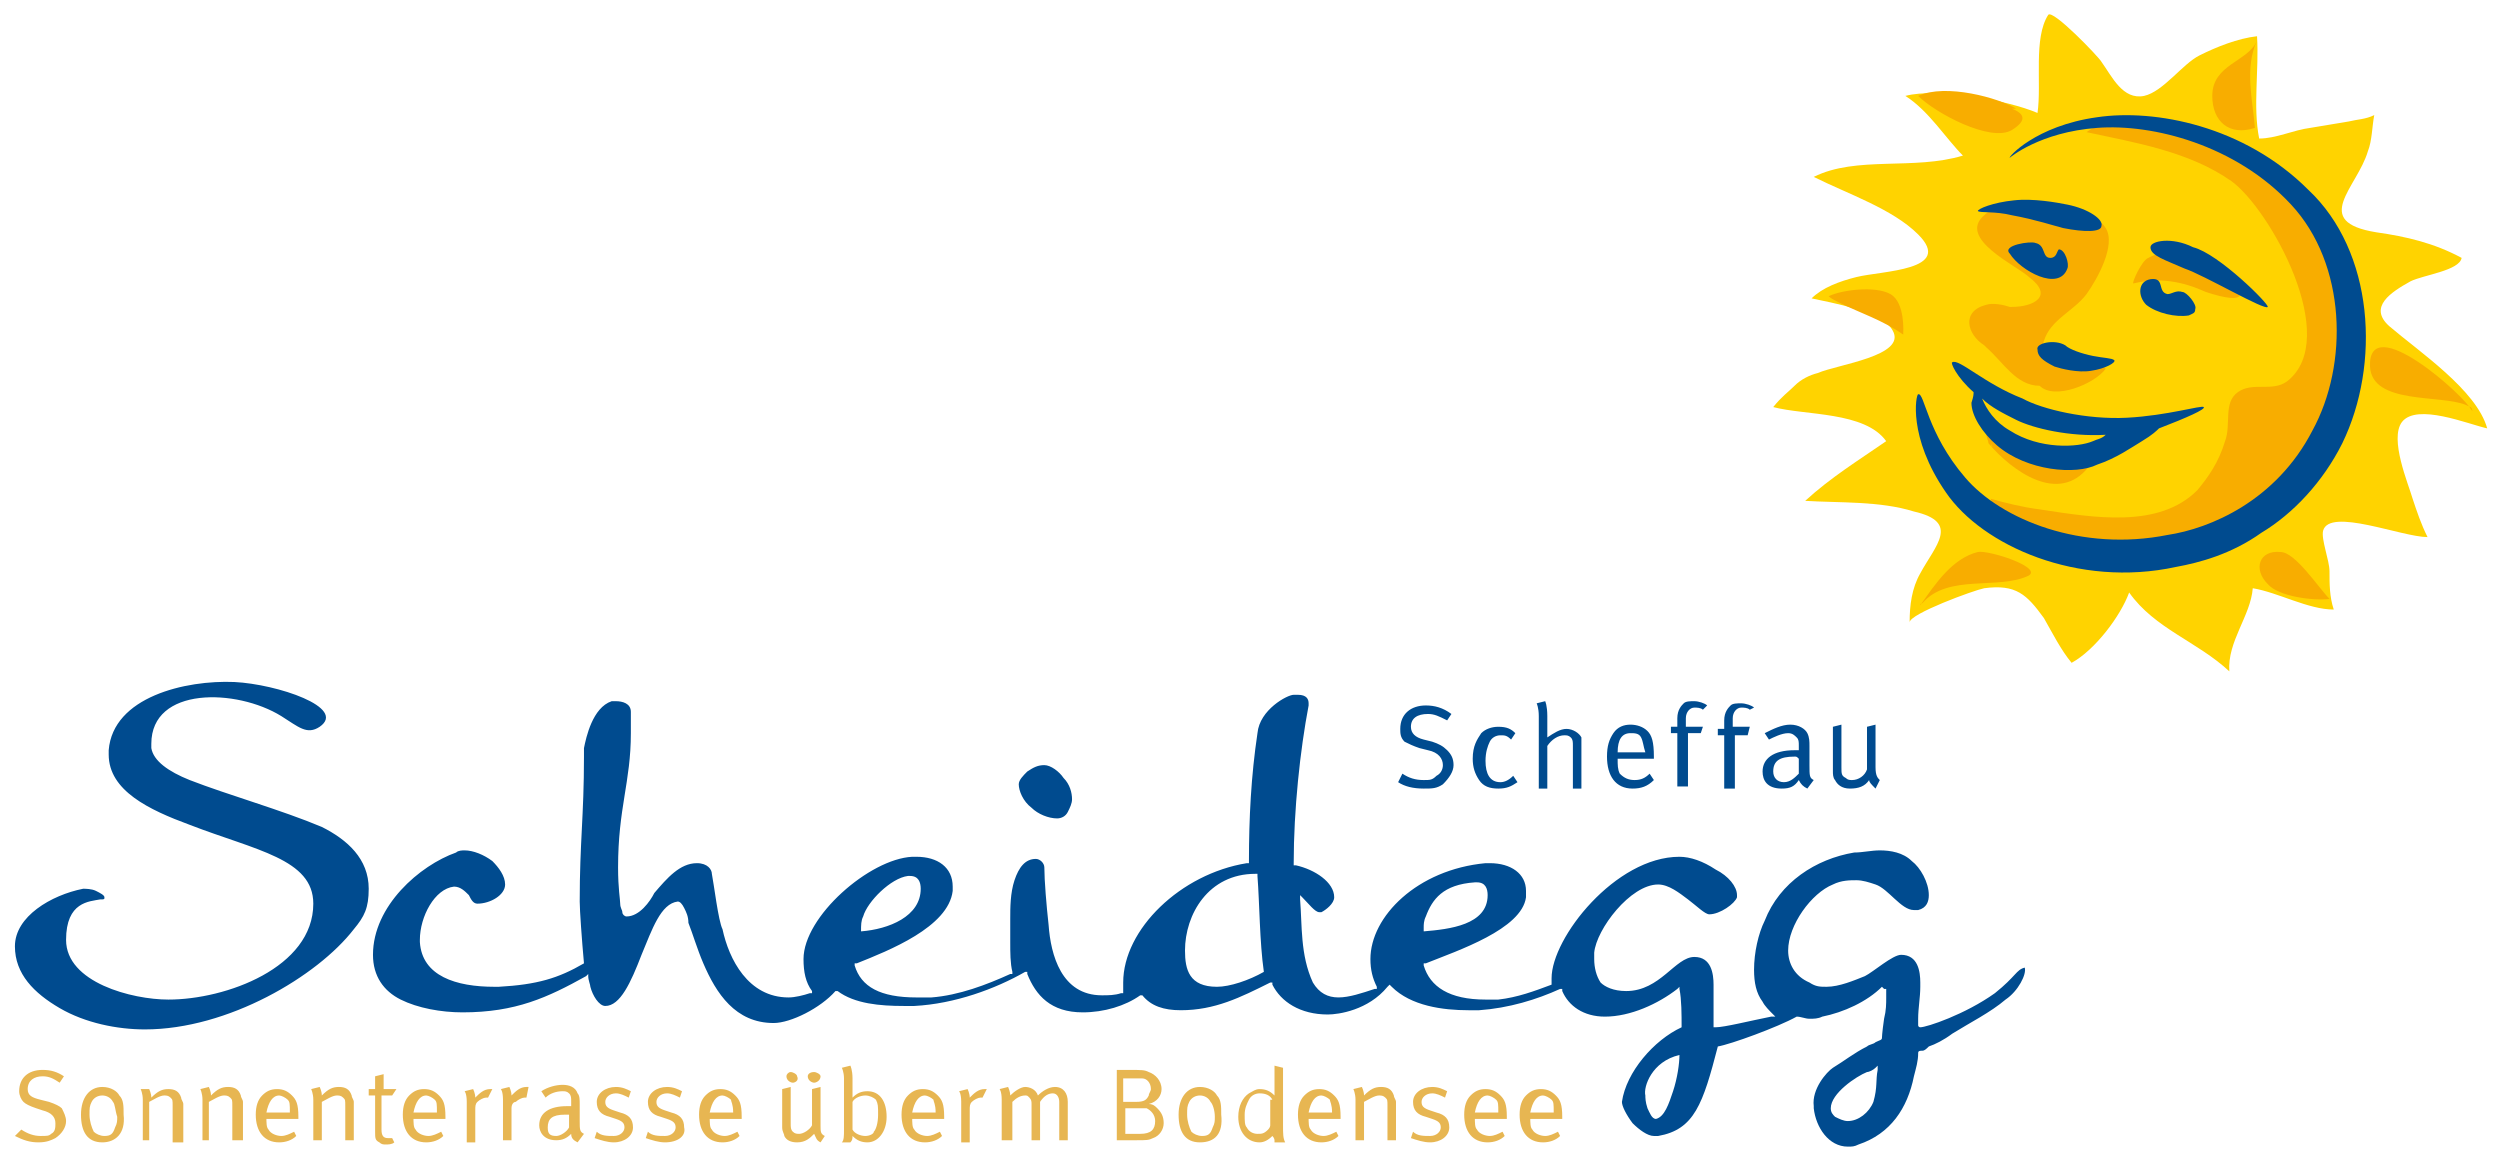
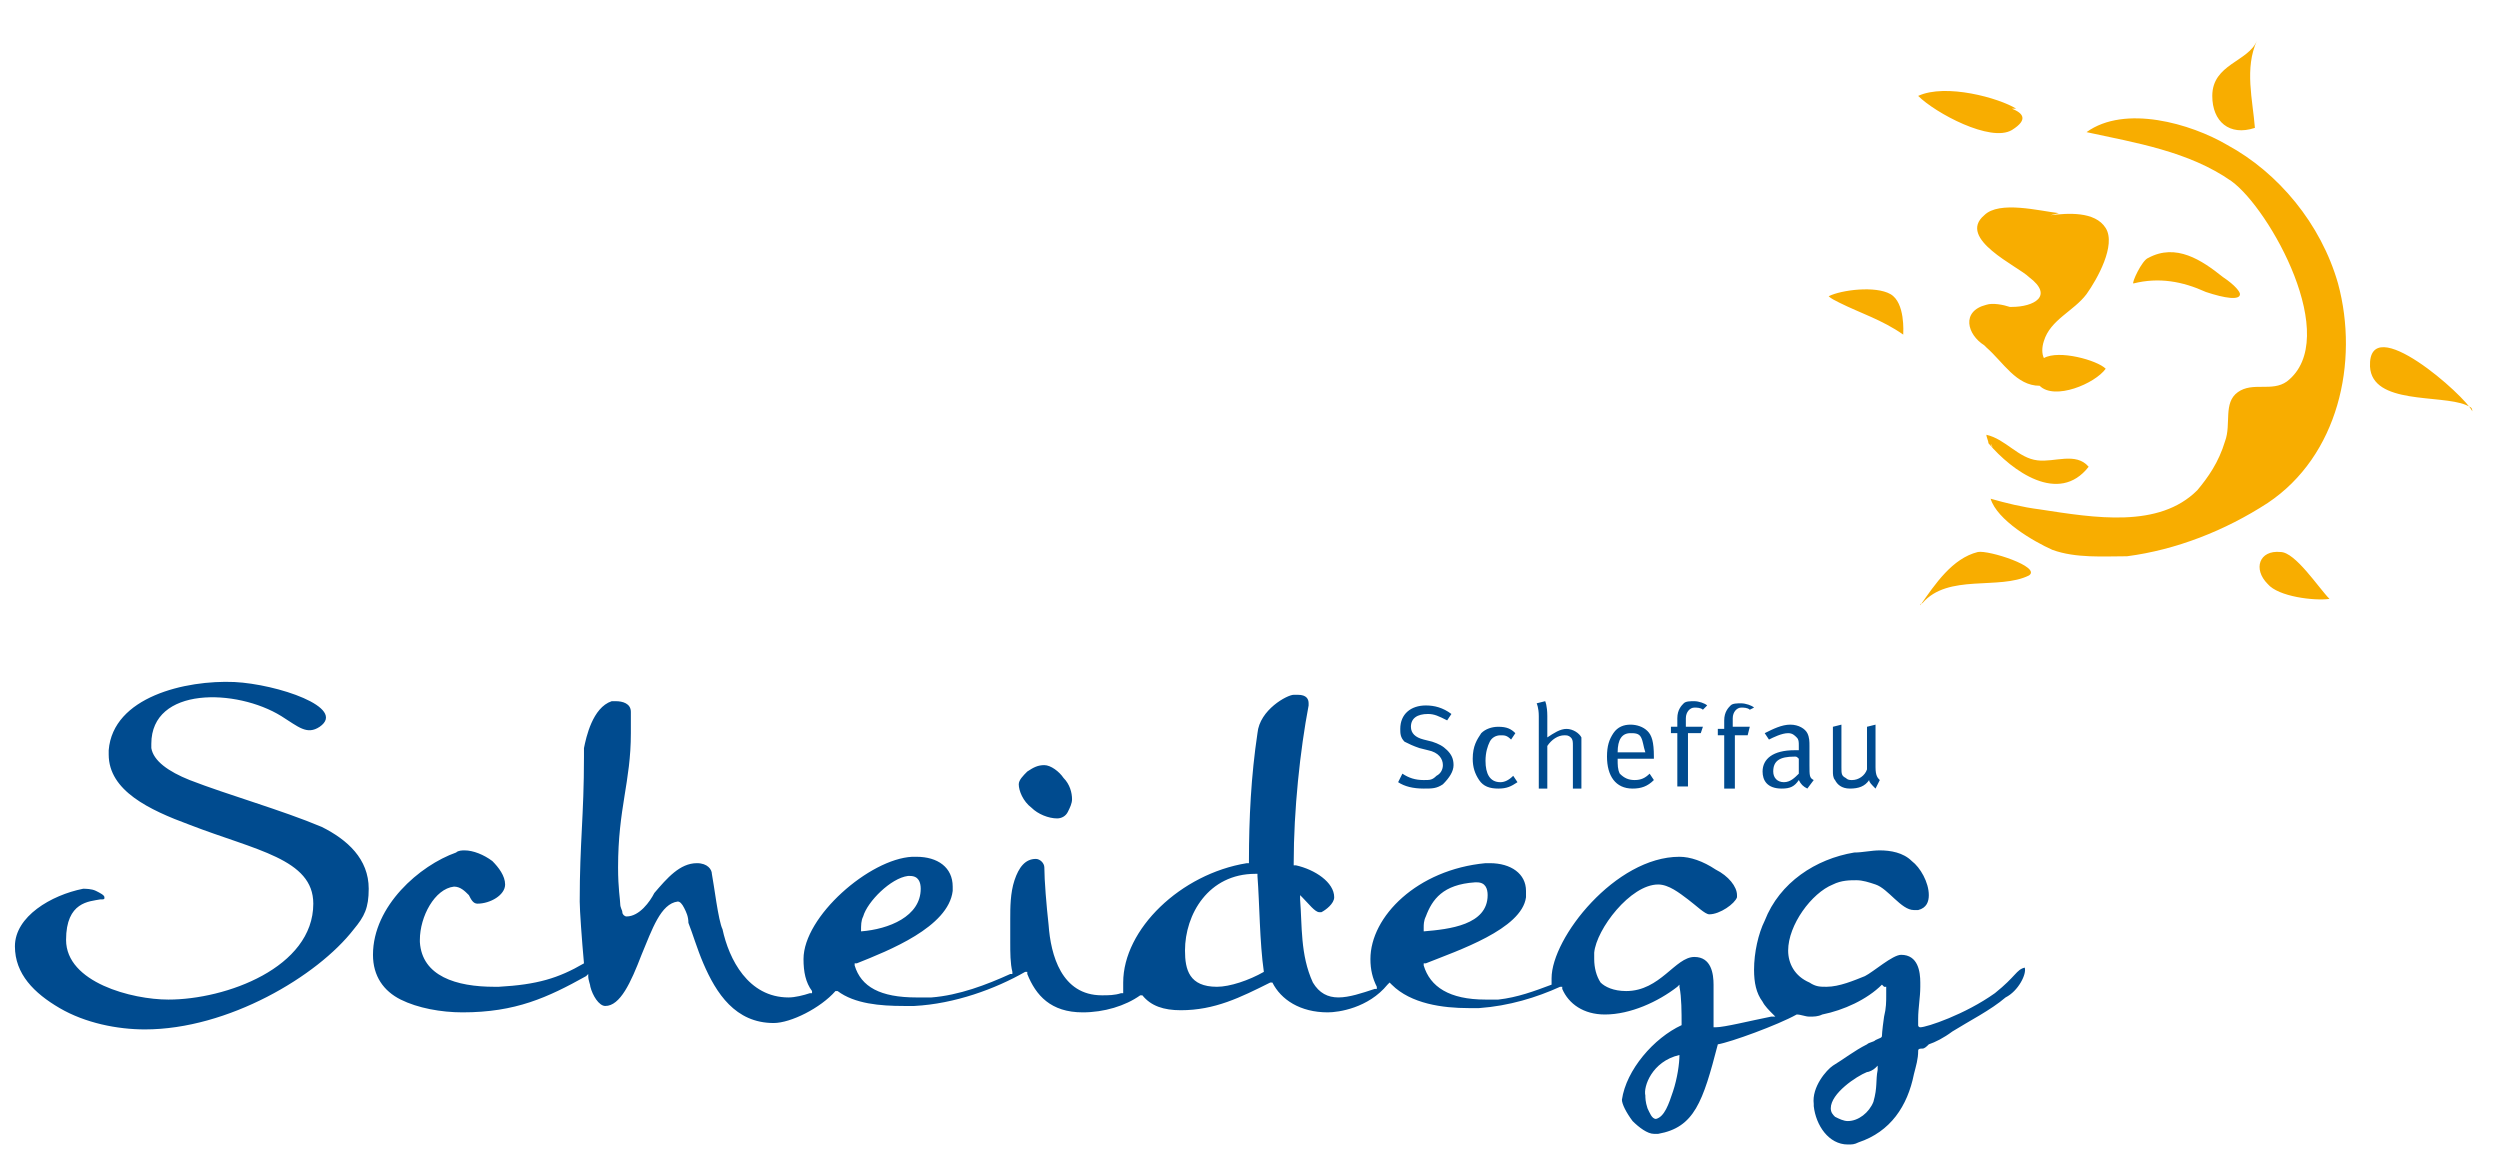
<svg xmlns="http://www.w3.org/2000/svg" version="1.1" id="Ebene_1" x="0px" y="0px" viewBox="0 0 117.3 54.3" style="enable-background:new 0 0 117.3 54.3;" xml:space="preserve">
  <style type="text/css">
	.st0{fill:#e7b652;}
	.st1{fill:#004B8F;}
	.st2{fill:#FFD300;}
	.st3{fill:#F8AD00;}
</style>
  <g>
-     <path class="st0" d="M2.6,53.4c-0.2,0.1-0.4,0.2-0.8,0.2c-0.4,0-0.7-0.1-1.1-0.3L1,53c0.3,0.2,0.6,0.3,0.9,0.3c0.3,0,0.4,0,0.5-0.1   c0.2-0.1,0.2-0.3,0.2-0.5c0-0.3-0.2-0.5-0.6-0.6l-0.3-0.1c-0.3-0.1-0.5-0.2-0.6-0.3c-0.1-0.1-0.2-0.3-0.2-0.5c0-0.6,0.4-1,1.1-1   c0.4,0,0.7,0.1,1,0.3l-0.2,0.3c-0.3-0.2-0.5-0.3-0.8-0.3c-0.4,0-0.7,0.2-0.7,0.6c0,0.3,0.2,0.4,0.6,0.5l0.4,0.1   c0.3,0.1,0.5,0.2,0.6,0.3c0.1,0.2,0.2,0.4,0.2,0.6C3.1,52.9,2.9,53.2,2.6,53.4z M4.8,53.6c-0.7,0-1-0.5-1-1.3c0-0.8,0.4-1.3,1-1.3   c0.4,0,0.7,0.2,0.8,0.4c0.2,0.2,0.2,0.5,0.2,0.9C5.9,53.2,5.4,53.6,4.8,53.6z M5.3,51.7c-0.1-0.2-0.3-0.3-0.5-0.3   c-0.2,0-0.4,0.1-0.5,0.3c-0.1,0.2-0.1,0.3-0.1,0.6c0,0.3,0.1,0.6,0.2,0.8c0.1,0.1,0.3,0.2,0.5,0.2c0.3,0,0.4-0.1,0.5-0.4   c0.1-0.2,0.1-0.3,0.1-0.5C5.4,52.1,5.4,51.8,5.3,51.7z M8.1,53.5v-1.6c0-0.3,0-0.3-0.1-0.4c-0.1-0.1-0.2-0.1-0.3-0.1   c-0.2,0-0.5,0.2-0.7,0.3v1.8H6.7v-1.9c0-0.3-0.1-0.5-0.1-0.5L7,51.1c0,0,0.1,0.2,0.1,0.4c0.3-0.3,0.5-0.4,0.8-0.4   c0.3,0,0.5,0.1,0.6,0.4c0,0.1,0.1,0.2,0.1,0.3v1.8H8.1z M10.9,53.5v-1.6c0-0.3,0-0.3-0.1-0.4c-0.1-0.1-0.2-0.1-0.3-0.1   c-0.2,0-0.5,0.2-0.7,0.3v1.8H9.5v-1.9c0-0.3-0.1-0.5-0.1-0.5l0.4-0.1c0,0,0.1,0.2,0.1,0.4c0.3-0.3,0.5-0.4,0.8-0.4   c0.3,0,0.5,0.1,0.6,0.4c0,0.1,0.1,0.2,0.1,0.3v1.8H10.9z M12.5,52.4L12.5,52.4c0,0.3,0,0.5,0.1,0.6c0.1,0.2,0.4,0.3,0.6,0.3   c0.2,0,0.4-0.1,0.6-0.2l0.1,0.2c-0.2,0.2-0.5,0.3-0.8,0.3c-0.7,0-1.1-0.5-1.1-1.3c0-0.4,0.1-0.7,0.3-0.9c0.2-0.2,0.4-0.3,0.7-0.3   c0.3,0,0.5,0.1,0.7,0.3c0.2,0.2,0.3,0.4,0.3,1v0.1H12.5z M13.5,51.6c-0.1-0.1-0.3-0.2-0.4-0.2c-0.3,0-0.5,0.3-0.6,0.8h1.1   C13.6,51.8,13.6,51.7,13.5,51.6z M16.2,53.5v-1.6c0-0.3,0-0.3-0.1-0.4c-0.1-0.1-0.2-0.1-0.3-0.1c-0.2,0-0.5,0.2-0.7,0.3v1.8h-0.4   v-1.9c0-0.3-0.1-0.5-0.1-0.5l0.4-0.1c0,0,0.1,0.2,0.1,0.4c0.3-0.3,0.5-0.4,0.8-0.4c0.3,0,0.5,0.1,0.6,0.4c0,0.1,0.1,0.2,0.1,0.3   v1.8H16.2z M18.4,51.4h-0.5V53c0,0.3,0.1,0.4,0.3,0.4c0.1,0,0.2,0,0.2,0l0.1,0.2c-0.1,0.1-0.3,0.1-0.4,0.1c-0.1,0-0.2,0-0.3-0.1   c-0.2-0.1-0.2-0.2-0.2-0.5v-1.7h-0.3v-0.3h0.3c0-0.2,0-0.6,0-0.6l0.4-0.1c0,0,0,0.4,0,0.7h0.6L18.4,51.4z M19.4,52.4L19.4,52.4   c0,0.3,0,0.5,0.1,0.6c0.1,0.2,0.4,0.3,0.6,0.3c0.2,0,0.4-0.1,0.6-0.2l0.1,0.2c-0.2,0.2-0.5,0.3-0.8,0.3c-0.7,0-1.1-0.5-1.1-1.3   c0-0.4,0.1-0.7,0.3-0.9c0.2-0.2,0.4-0.3,0.7-0.3c0.3,0,0.5,0.1,0.7,0.3c0.2,0.2,0.3,0.4,0.3,1v0.1H19.4z M20.4,51.6   c-0.1-0.1-0.3-0.2-0.4-0.2c-0.3,0-0.5,0.3-0.6,0.8h1.1C20.5,51.8,20.5,51.7,20.4,51.6z M22.9,51.5c0,0-0.1,0-0.1,0   c-0.1,0-0.3,0.1-0.4,0.2c-0.1,0.1-0.1,0.2-0.1,0.4v1.5h-0.4v-1.9c0-0.4-0.1-0.5-0.1-0.5l0.4-0.1c0,0,0.1,0.2,0.1,0.4   c0.2-0.2,0.4-0.4,0.7-0.4c0.1,0,0.1,0,0.1,0L22.9,51.5z M24.7,51.5c0,0-0.1,0-0.1,0c-0.1,0-0.3,0.1-0.4,0.2   C24.1,51.7,24,51.8,24,52v1.5h-0.4v-1.9c0-0.4-0.1-0.5-0.1-0.5l0.4-0.1c0,0,0.1,0.2,0.1,0.4c0.2-0.2,0.4-0.4,0.7-0.4   c0.1,0,0.1,0,0.1,0L24.7,51.5z M27.1,53.6c-0.2-0.1-0.3-0.2-0.3-0.4c-0.2,0.2-0.4,0.3-0.7,0.3c-0.6,0-0.8-0.4-0.8-0.7   c0-0.6,0.5-0.9,1.3-0.9c0.1,0,0.2,0,0.2,0v-0.2c0-0.2,0-0.3-0.1-0.4c-0.1-0.1-0.2-0.1-0.3-0.1c-0.3,0-0.6,0.1-0.8,0.3l-0.2-0.3   c0.3-0.2,0.7-0.3,1-0.3c0.3,0,0.6,0.1,0.7,0.4c0.1,0.1,0.1,0.3,0.1,0.5l0,0.8c0,0.4,0,0.5,0.2,0.6L27.1,53.6z M26.5,52.3   c-0.6,0-0.8,0.2-0.8,0.6c0,0.3,0.1,0.4,0.4,0.4c0.2,0,0.5-0.2,0.6-0.4l0-0.6C26.6,52.3,26.6,52.3,26.5,52.3z M28.8,53.6   c-0.3,0-0.6-0.1-0.9-0.2l0.1-0.3c0.2,0.2,0.5,0.2,0.8,0.2c0.3,0,0.5-0.2,0.5-0.4c0-0.2-0.1-0.3-0.4-0.4l-0.3-0.1   c-0.4-0.1-0.6-0.3-0.6-0.7c0-0.4,0.4-0.7,0.9-0.7c0.3,0,0.5,0.1,0.7,0.2l-0.1,0.3c-0.2-0.1-0.4-0.2-0.6-0.2c-0.3,0-0.5,0.2-0.5,0.4   c0,0.2,0.1,0.3,0.4,0.4l0.3,0.1c0.4,0.1,0.6,0.3,0.6,0.7C29.7,53.3,29.3,53.6,28.8,53.6z M31.2,53.6c-0.3,0-0.6-0.1-0.9-0.2   l0.1-0.3c0.2,0.2,0.5,0.2,0.8,0.2c0.3,0,0.5-0.2,0.5-0.4c0-0.2-0.1-0.3-0.4-0.4l-0.3-0.1c-0.4-0.1-0.6-0.3-0.6-0.7   c0-0.4,0.4-0.7,0.9-0.7c0.3,0,0.5,0.1,0.7,0.2l-0.1,0.3c-0.2-0.1-0.4-0.2-0.6-0.2c-0.3,0-0.5,0.2-0.5,0.4c0,0.2,0.1,0.3,0.4,0.4   l0.3,0.1c0.4,0.1,0.6,0.3,0.6,0.7C32.2,53.3,31.8,53.6,31.2,53.6z M33.3,52.4L33.3,52.4c0,0.3,0,0.5,0.1,0.6   c0.1,0.2,0.4,0.3,0.6,0.3c0.2,0,0.4-0.1,0.6-0.2l0.1,0.2c-0.2,0.2-0.5,0.3-0.8,0.3c-0.7,0-1.1-0.5-1.1-1.3c0-0.4,0.1-0.7,0.3-0.9   c0.2-0.2,0.4-0.3,0.7-0.3c0.3,0,0.5,0.1,0.7,0.3c0.2,0.2,0.3,0.4,0.3,1v0.1H33.3z M34.3,51.6c-0.1-0.1-0.3-0.2-0.4-0.2   c-0.3,0-0.5,0.3-0.6,0.8h1.1C34.4,51.8,34.3,51.7,34.3,51.6z M38.5,53.6c-0.2-0.1-0.2-0.2-0.3-0.4c-0.2,0.2-0.4,0.4-0.8,0.4   c-0.3,0-0.5-0.1-0.6-0.3c0-0.1-0.1-0.2-0.1-0.4v-1.8l0.4-0.1v1.7c0,0.2,0,0.3,0.1,0.4c0.1,0.1,0.2,0.1,0.3,0.1   c0.2,0,0.5-0.2,0.6-0.4v-1.7l0.4-0.1v1.8c0,0.3,0,0.4,0.2,0.5L38.5,53.6z M37.2,50.8c-0.1,0-0.3-0.1-0.3-0.3c0-0.1,0.1-0.2,0.2-0.2   c0.1,0,0.3,0.1,0.3,0.2C37.5,50.7,37.3,50.8,37.2,50.8z M38.2,50.8c-0.1,0-0.3-0.1-0.3-0.3c0-0.1,0.1-0.2,0.3-0.2   c0.1,0,0.3,0.1,0.3,0.2C38.5,50.7,38.3,50.8,38.2,50.8z M40.7,53.6c-0.3,0-0.5-0.1-0.7-0.3c0,0.1,0,0.2-0.1,0.3h-0.4   c0.1-0.1,0.1-0.3,0.1-0.6v-2.4c0-0.3-0.1-0.5-0.1-0.5l0.4-0.1c0,0,0.1,0.2,0.1,0.6v0.6c0,0.1,0,0.3,0,0.3c0.2-0.2,0.4-0.3,0.7-0.3   c0.6,0,0.9,0.5,0.9,1.2C41.6,53.1,41.2,53.6,40.7,53.6z M41.1,51.6c-0.1-0.1-0.3-0.2-0.5-0.2c-0.2,0-0.5,0.1-0.6,0.3V53   c0.1,0.2,0.4,0.3,0.6,0.3c0.2,0,0.4-0.1,0.4-0.2c0.1-0.1,0.2-0.4,0.2-0.8C41.2,51.9,41.2,51.8,41.1,51.6z M42.8,52.4L42.8,52.4   c0,0.3,0,0.5,0.1,0.6c0.1,0.2,0.4,0.3,0.6,0.3c0.2,0,0.4-0.1,0.6-0.2l0.1,0.2c-0.2,0.2-0.5,0.3-0.8,0.3c-0.7,0-1.1-0.5-1.1-1.3   c0-0.4,0.1-0.7,0.3-0.9c0.2-0.2,0.4-0.3,0.7-0.3c0.3,0,0.5,0.1,0.7,0.3c0.2,0.2,0.3,0.4,0.3,1v0.1H42.8z M43.8,51.6   c-0.1-0.1-0.3-0.2-0.4-0.2c-0.3,0-0.5,0.3-0.6,0.8h1.1C43.9,51.8,43.8,51.7,43.8,51.6z M46.1,51.5c0,0-0.1,0-0.1,0   c-0.1,0-0.3,0.1-0.4,0.2c-0.1,0.1-0.1,0.2-0.1,0.4v1.5h-0.4v-1.9c0-0.4-0.1-0.5-0.1-0.5l0.4-0.1c0,0,0.1,0.2,0.1,0.4   c0.2-0.2,0.4-0.4,0.7-0.4c0.1,0,0.1,0,0.1,0L46.1,51.5z M49.7,53.5v-1.8c0-0.2-0.1-0.4-0.3-0.4c-0.2,0-0.4,0.1-0.6,0.4v1.8h-0.4   v-1.7c0-0.1,0-0.2-0.1-0.3c-0.1-0.1-0.1-0.1-0.2-0.1c-0.2,0-0.4,0.1-0.6,0.3v1.8H47v-1.9c0-0.4-0.1-0.5-0.1-0.5l0.4-0.1   c0,0,0.1,0.2,0.1,0.4c0.2-0.2,0.5-0.4,0.7-0.4c0.2,0,0.5,0.1,0.6,0.4c0.2-0.2,0.5-0.4,0.8-0.4c0.4,0,0.6,0.3,0.6,0.7v1.8H49.7z    M54.1,53.4c-0.2,0.1-0.3,0.1-0.8,0.1h-0.9v-3.3h0.5c0.7,0,0.8,0,1,0.1c0.3,0.1,0.6,0.4,0.6,0.8c0,0.3-0.2,0.6-0.6,0.7   c0.2,0,0.3,0.1,0.4,0.2c0.2,0.2,0.3,0.4,0.3,0.7C54.6,53,54.4,53.3,54.1,53.4z M53.6,50.6c-0.1,0-0.2,0-0.4,0h-0.5v1.1h0.6   c0.4,0,0.5-0.1,0.6-0.3c0-0.1,0.1-0.2,0.1-0.3C54,50.8,53.8,50.6,53.6,50.6z M53.8,52c-0.1,0-0.2,0-0.4,0h-0.6v1.2h0.7   c0.5,0,0.7-0.2,0.7-0.6C54.2,52.3,54,52.1,53.8,52z M56.3,53.6c-0.7,0-1-0.5-1-1.3c0-0.8,0.4-1.3,1-1.3c0.4,0,0.7,0.2,0.8,0.4   c0.2,0.2,0.2,0.5,0.2,0.9C57.4,53.2,57,53.6,56.3,53.6z M56.8,51.7c-0.1-0.2-0.3-0.3-0.5-0.3c-0.2,0-0.4,0.1-0.5,0.3   c-0.1,0.2-0.1,0.3-0.1,0.6c0,0.3,0.1,0.6,0.2,0.8c0.1,0.1,0.3,0.2,0.5,0.2c0.3,0,0.4-0.1,0.5-0.4c0.1-0.2,0.1-0.3,0.1-0.5   C57,52.1,56.9,51.8,56.8,51.7z M59.8,53.5c0,0,0-0.1-0.1-0.2c-0.2,0.2-0.4,0.3-0.6,0.3c-0.6,0-1-0.5-1-1.2c0-0.5,0.2-0.9,0.5-1.1   c0.2-0.1,0.3-0.2,0.5-0.2c0.3,0,0.5,0.1,0.7,0.3c0,0,0-0.2,0-0.4v-1l0.4,0.1v2.7c0,0.4,0,0.6,0.1,0.8H59.8z M59.7,51.6   c-0.1-0.2-0.3-0.3-0.6-0.3c-0.2,0-0.4,0.1-0.5,0.3c-0.1,0.2-0.2,0.4-0.2,0.7c0,0.3,0,0.5,0.1,0.6c0.1,0.2,0.3,0.3,0.5,0.3   c0.2,0,0.3,0,0.5-0.2c0.1-0.1,0.1-0.2,0.1-0.2V51.6z M61.4,52.4L61.4,52.4c0,0.3,0,0.5,0.1,0.6c0.1,0.2,0.4,0.3,0.6,0.3   c0.2,0,0.4-0.1,0.6-0.2l0.1,0.2c-0.2,0.2-0.5,0.3-0.8,0.3c-0.7,0-1.1-0.5-1.1-1.3c0-0.4,0.1-0.7,0.3-0.9c0.2-0.2,0.4-0.3,0.7-0.3   c0.3,0,0.5,0.1,0.7,0.3c0.2,0.2,0.3,0.4,0.3,1v0.1H61.4z M62.4,51.6c-0.1-0.1-0.3-0.2-0.4-0.2c-0.3,0-0.5,0.3-0.6,0.8h1.1   C62.5,51.8,62.4,51.7,62.4,51.6z M65.1,53.5v-1.6c0-0.3,0-0.3-0.1-0.4c-0.1-0.1-0.2-0.1-0.3-0.1c-0.2,0-0.5,0.2-0.7,0.3v1.8h-0.4   v-1.9c0-0.3-0.1-0.5-0.1-0.5l0.4-0.1c0,0,0.1,0.2,0.1,0.4c0.3-0.3,0.5-0.4,0.8-0.4c0.3,0,0.5,0.1,0.6,0.4c0,0.1,0.1,0.2,0.1,0.3   v1.8H65.1z M67.1,53.6c-0.3,0-0.6-0.1-0.9-0.2l0.1-0.3c0.2,0.2,0.5,0.2,0.8,0.2c0.3,0,0.5-0.2,0.5-0.4c0-0.2-0.1-0.3-0.4-0.4   l-0.3-0.1c-0.4-0.1-0.6-0.3-0.6-0.7c0-0.4,0.4-0.7,0.9-0.7c0.3,0,0.5,0.1,0.7,0.2l-0.1,0.3c-0.2-0.1-0.4-0.2-0.6-0.2   c-0.3,0-0.5,0.2-0.5,0.4c0,0.2,0.1,0.3,0.4,0.4l0.3,0.1c0.4,0.1,0.6,0.3,0.6,0.7C68,53.3,67.6,53.6,67.1,53.6z M69.2,52.4   L69.2,52.4c0,0.3,0,0.5,0.1,0.6c0.1,0.2,0.4,0.3,0.6,0.3c0.2,0,0.4-0.1,0.6-0.2l0.1,0.2c-0.2,0.2-0.5,0.3-0.8,0.3   c-0.7,0-1.1-0.5-1.1-1.3c0-0.4,0.1-0.7,0.3-0.9c0.2-0.2,0.4-0.3,0.7-0.3c0.3,0,0.5,0.1,0.7,0.3c0.2,0.2,0.3,0.4,0.3,1v0.1H69.2z    M70.2,51.6c-0.1-0.1-0.3-0.2-0.4-0.2c-0.3,0-0.5,0.3-0.6,0.8h1.1C70.3,51.8,70.3,51.7,70.2,51.6z M71.8,52.4L71.8,52.4   c0,0.3,0,0.5,0.1,0.6c0.1,0.2,0.4,0.3,0.6,0.3c0.2,0,0.4-0.1,0.6-0.2l0.1,0.2c-0.2,0.2-0.5,0.3-0.8,0.3c-0.7,0-1.1-0.5-1.1-1.3   c0-0.4,0.1-0.7,0.3-0.9c0.2-0.2,0.4-0.3,0.7-0.3c0.3,0,0.5,0.1,0.7,0.3c0.2,0.2,0.3,0.4,0.3,1v0.1H71.8z M72.8,51.6   c-0.1-0.1-0.3-0.2-0.4-0.2c-0.3,0-0.5,0.3-0.6,0.8h1.1C72.9,51.8,72.9,51.7,72.8,51.6z" />
-     <path class="st1" d="M49.6,38.4c0.2,0,0.4-0.1,0.5-0.3c0.1-0.2,0.2-0.4,0.2-0.6c0,0,0,0,0,0c0-0.3-0.1-0.7-0.4-1   c-0.2-0.3-0.6-0.6-0.9-0.6c-0.3,0-0.5,0.1-0.8,0.3c-0.2,0.2-0.4,0.4-0.4,0.6c0,0.3,0.2,0.8,0.6,1.1C48.7,38.2,49.2,38.4,49.6,38.4   L49.6,38.4z M88.1,50.2c-0.1,0.5,0,0.8-0.2,1.5c-0.2,0.5-0.7,0.9-1.2,0.9c-0.2,0-0.4-0.1-0.6-0.2c-0.1-0.1-0.2-0.2-0.2-0.4   c0-0.7,1.2-1.5,1.7-1.7c0.1,0,0.3-0.1,0.4-0.2l0.1-0.1L88.1,50.2L88.1,50.2z M78.8,49.5c0,0.4-0.1,1.1-0.3,1.7   c-0.2,0.6-0.4,1.2-0.8,1.3c-0.2,0-0.3-0.3-0.4-0.5c-0.1-0.3-0.1-0.5-0.1-0.6C77.1,51,77.5,49.8,78.8,49.5l0-0.1L78.8,49.5   L78.8,49.5z M66.8,43.7L66.8,43.7c0-0.1,0-0.2,0-0.2c0-0.1,0-0.3,0.1-0.5v0c0.3-0.8,0.8-1.5,2.3-1.6c0,0,0,0,0.1,0   c0.4,0,0.5,0.3,0.5,0.6C69.8,43.4,68,43.6,66.8,43.7L66.8,43.7L66.8,43.7z M59.3,45.6c-0.7,0.4-1.6,0.7-2.2,0.7c0,0,0,0,0,0   c-1.3,0-1.5-0.8-1.5-1.7c0-1.7,1.1-3.6,3.3-3.6l0.1,0l0,0.1C59.1,42.4,59.1,44.2,59.3,45.6L59.3,45.6L59.3,45.6L59.3,45.6z    M40.4,43.7L40.4,43.7c0-0.3,0-0.5,0.1-0.7l0.1,0l-0.1,0c0.2-0.7,1.3-1.8,2.1-1.9c0,0,0.1,0,0.1,0c0.4,0,0.5,0.3,0.5,0.6   C43.2,43,41.7,43.6,40.4,43.7L40.4,43.7L40.4,43.7z M95,45.4C95,45.3,95,45.4,95,45.4C95,45.3,95,45.4,95,45.4L95,45.4L95,45.4   c-0.4,0.1-0.4,0.4-1.4,1.2c-1.4,1-3.2,1.6-3.5,1.6c0,0,0,0,0,0c0,0-0.1,0-0.1-0.1c0-0.1,0-0.2,0-0.3c0-0.5,0.1-1,0.1-1.5   c0-0.1,0-0.2,0-0.2c0-0.5-0.1-1.3-0.9-1.3c-0.4,0-1.3,0.8-1.7,1c-0.5,0.2-1.2,0.5-1.8,0.5c-0.3,0-0.5,0-0.8-0.2   c-0.7-0.3-1-0.9-1-1.5c0-1.2,1.1-2.7,2.1-3.1c0.4-0.2,0.8-0.2,1.1-0.2c0.3,0,0.6,0.1,0.9,0.2c0.6,0.2,1.2,1.2,1.8,1.2   c0.1,0,0.2,0,0.2,0c0.4-0.1,0.5-0.4,0.5-0.7c0-0.6-0.4-1.3-0.8-1.6c-0.4-0.4-1-0.5-1.5-0.5c-0.4,0-0.8,0.1-1.2,0.1   c-1.8,0.3-3.5,1.4-4.2,3.2c-0.3,0.6-0.5,1.5-0.5,2.3c0,0.6,0.1,1.1,0.4,1.5c0.1,0.2,0.3,0.4,0.5,0.6l0.1,0.1l-0.2,0   c-1,0.2-2.2,0.5-2.6,0.5l-0.1,0l0-0.1c0-0.3,0-0.7,0-0.9c0-0.4,0-0.7,0-0.9c0,0,0-0.1,0-0.1c0-0.5-0.1-1.3-0.9-1.3   c-0.9,0-1.6,1.6-3.2,1.6c-0.6,0-1-0.2-1.2-0.4c-0.2-0.3-0.3-0.7-0.3-1.1c0-0.1,0-0.2,0-0.3c0.1-1.1,1.7-3.2,3-3.2   c0.5,0,1,0.4,1.4,0.7c0.4,0.3,0.8,0.7,1,0.7c0.5,0,1.2-0.5,1.3-0.8c0,0,0-0.1,0-0.1c0-0.4-0.4-0.9-1-1.2c-0.6-0.4-1.2-0.6-1.7-0.6   c-3,0-6,3.8-6,5.7c0,0.1,0,0.1,0,0.2l0,0.1l0,0c-0.8,0.3-1.6,0.6-2.5,0.7c-0.2,0-0.4,0-0.6,0c-1.7,0-2.6-0.6-2.9-1.6l0-0.1l0.1,0   c1.5-0.6,4.5-1.6,4.7-3.1c0-0.1,0-0.2,0-0.3c0-0.8-0.7-1.3-1.7-1.3c-0.1,0-0.2,0-0.2,0c-3.2,0.3-5.4,2.5-5.4,4.5   c0,0.5,0.1,0.9,0.3,1.3l0,0.1l-0.1,0c-0.6,0.2-1.2,0.4-1.7,0.4c-0.5,0-0.9-0.2-1.2-0.7c-0.6-1.3-0.5-2.7-0.6-3.9l0-0.2l0.1,0.1   c0.3,0.3,0.6,0.7,0.8,0.7c0,0,0.1,0,0.1,0c0.2-0.1,0.6-0.4,0.6-0.7c0-0.7-0.9-1.3-1.8-1.5l-0.1,0v-0.1c0-2.5,0.3-5.3,0.7-7.4   c0,0,0-0.1,0-0.1c0-0.2-0.1-0.4-0.5-0.4c-0.1,0-0.1,0-0.2,0c-0.3,0-1.6,0.7-1.7,1.8c-0.3,2-0.4,4-0.4,6v0.1l-0.1,0   c-3.1,0.5-5.8,3.1-5.8,5.6c0,0.1,0,0.3,0,0.4l0,0.1l-0.1,0c-0.3,0.1-0.6,0.1-0.9,0.1c-1.9,0-2.4-1.9-2.5-3.3   c-0.1-0.9-0.2-2.1-0.2-2.7c0-0.2-0.2-0.4-0.4-0.4c-0.5,0-0.8,0.4-1,1c-0.2,0.6-0.2,1.3-0.2,1.8c0,0.1,0,0.1,0,0.2   c0,0.3,0,0.6,0,0.9c0,0.5,0,1,0.1,1.4l0,0.1l-0.1,0c-1.1,0.5-2.4,1-3.7,1.1c-0.2,0-0.5,0-0.7,0c-1.7,0-2.6-0.5-2.9-1.5l0-0.1l0.1,0   c1.5-0.6,4.3-1.7,4.5-3.4c0-0.1,0-0.1,0-0.2c0-0.9-0.7-1.4-1.7-1.4c-0.1,0-0.1,0-0.2,0c-2,0.1-5.1,2.8-5.1,4.8   c0,0.6,0.1,1.1,0.4,1.5l0,0.1l-0.1,0c-0.3,0.1-0.7,0.2-1,0.2c-1.9,0-2.8-1.8-3.1-3.2c-0.2-0.4-0.4-2.1-0.5-2.6l0,0v0   c0-0.2-0.2-0.5-0.7-0.5c-0.8,0-1.4,0.7-2,1.4C30.5,42.3,30,43,29.4,43c-0.1,0-0.2-0.1-0.2-0.2c0-0.1-0.1-0.2-0.1-0.4   c0-0.2-0.1-0.7-0.1-1.7c0-2.8,0.6-4,0.6-6.3c0-0.3,0-0.6,0-1c0-0.4-0.4-0.5-0.7-0.5c-0.1,0-0.1,0-0.2,0c-0.9,0.3-1.2,1.7-1.3,2.2   c0,0.1,0,0.2,0,0.4c0,2.8-0.2,4-0.2,6.8c0,0.4,0.1,1.8,0.2,2.9l0,0l0,0c-1.2,0.7-2.2,1-4,1.1c-0.1,0-0.2,0-0.2,0   c-1.8,0-3.4-0.5-3.5-2.1c0,0,0,0,0-0.1c0-1.1,0.7-2.4,1.6-2.5c0.3,0,0.5,0.2,0.7,0.4c0.1,0.2,0.2,0.4,0.4,0.4   c0.6,0,1.3-0.4,1.3-0.9c0-0.4-0.3-0.8-0.6-1.1c-0.4-0.3-0.9-0.5-1.3-0.5c-0.1,0-0.3,0-0.4,0.1c-1.7,0.6-3.9,2.5-3.9,4.8   c0,1,0.5,1.7,1.3,2.1c0.8,0.4,1.9,0.6,2.9,0.6c2.5,0,4-0.7,5.8-1.7l0.1-0.1l0,0.1c0,0.2,0.1,0.4,0.1,0.5c0.1,0.4,0.4,0.9,0.7,0.9   c0.7,0,1.2-1.1,1.7-2.4c0.5-1.2,0.9-2.4,1.7-2.5c0.1,0,0.2,0.1,0.3,0.3c0.1,0.2,0.2,0.4,0.2,0.7c0.2,0.5,0.4,1.2,0.7,1.9   c0.6,1.4,1.5,2.8,3.3,2.8c0.8,0,2.2-0.7,2.9-1.5l0,0l0.1,0c0.8,0.6,2,0.7,3.1,0.7c0.2,0,0.4,0,0.5,0c1.9-0.1,3.8-0.8,5.2-1.6l0.1,0   l0,0.1c0.4,1,1.1,1.8,2.6,1.8c1,0,2-0.3,2.7-0.8l0.1,0l0,0c0.4,0.5,1,0.7,1.8,0.7c1.6,0,2.8-0.6,4.2-1.3l0.1,0l0,0.1   c0.4,0.8,1.3,1.4,2.6,1.4c0.5,0,1.9-0.2,2.8-1.3l0.1-0.1l0.1,0.1c0.9,0.9,2.4,1.1,3.6,1.1c0.2,0,0.3,0,0.5,0c1.4-0.1,2.7-0.5,3.8-1   l0.1,0l0,0.1c0.3,0.7,1,1.2,2,1.2c1.2,0,2.5-0.6,3.4-1.3l0.1-0.1l0,0.1c0.1,0.5,0.1,1.2,0.1,1.8v0l0,0c-1.3,0.6-2.6,2.1-2.8,3.5   c0,0,0,0,0,0c0,0.2,0.2,0.6,0.5,1c0.3,0.3,0.7,0.6,1,0.6c0.1,0,0.1,0,0.2,0c1.7-0.3,2.1-1.5,2.8-4.2l0,0l0,0   c0.6-0.1,2.8-0.9,3.7-1.4l0,0l0,0c0.2,0,0.4,0.1,0.6,0.1c0.2,0,0.4,0,0.6-0.1c1-0.2,2.1-0.7,2.8-1.4l0,0c0,0,0,0,0,0l0.1,0.1l0.1,0   c0,0,0,0,0,0c0,0,0,0,0,0c0,0,0,0,0,0c0,0,0,0,0,0.1c0,0.1,0,0.2,0,0.3c0,0.3,0,0.6-0.1,1c-0.1,0.7-0.1,0.9-0.1,0.9   c0,0.1-0.1,0.1-0.3,0.2c-0.1,0.1-0.3,0.1-0.4,0.2c-0.6,0.3-1.1,0.7-1.6,1c-0.3,0.2-1,1-0.9,1.8c0,0,0,0.1,0,0.1   c0.1,0.9,0.7,1.8,1.6,1.8c0.2,0,0.3,0,0.5-0.1c1.5-0.5,2.3-1.7,2.6-3.2c0.1-0.4,0.2-0.7,0.2-1.1c0-0.1,0.1-0.1,0.2-0.1   c0.1,0,0.2-0.1,0.3-0.2c0.3-0.1,0.7-0.3,1.1-0.6c0.8-0.5,1.8-1,2.5-1.6C94.7,46.5,95.1,45.7,95,45.4C95.1,45.4,95.1,45.4,95,45.4   L95,45.4z M67.7,36.8c-0.3,0.2-0.5,0.2-0.9,0.2c-0.5,0-0.9-0.1-1.2-0.3l0.2-0.4c0.3,0.2,0.6,0.3,1,0.3c0.3,0,0.4,0,0.6-0.2   c0.2-0.1,0.3-0.3,0.3-0.5c0-0.3-0.2-0.6-0.7-0.7l-0.4-0.1c-0.3-0.1-0.5-0.2-0.7-0.3c-0.2-0.2-0.2-0.4-0.2-0.6   c0-0.7,0.5-1.1,1.2-1.1c0.4,0,0.8,0.1,1.2,0.4l-0.2,0.3c-0.4-0.2-0.6-0.3-0.9-0.3c-0.5,0-0.8,0.2-0.8,0.6c0,0.3,0.2,0.5,0.6,0.6   l0.4,0.1c0.3,0.1,0.5,0.2,0.7,0.4c0.2,0.2,0.3,0.4,0.3,0.7C68.2,36.2,68,36.5,67.7,36.8z M70.3,37c-0.4,0-0.7-0.1-0.9-0.4   c-0.2-0.3-0.3-0.6-0.3-1c0-0.6,0.2-0.9,0.4-1.2c0.2-0.2,0.5-0.3,0.8-0.3c0.4,0,0.6,0.1,0.8,0.3l-0.2,0.3c-0.2-0.2-0.3-0.2-0.5-0.2   c-0.2,0-0.4,0.1-0.5,0.3c-0.1,0.2-0.2,0.5-0.2,0.9c0,0.6,0.2,1,0.7,1c0.2,0,0.4-0.1,0.6-0.3l0.2,0.3C70.9,36.9,70.7,37,70.3,37z    M73.8,36.9V35c0-0.2,0-0.3-0.1-0.4c-0.1-0.1-0.2-0.1-0.3-0.1c-0.3,0-0.6,0.2-0.8,0.5v2h-0.4v-3.4c0-0.4-0.1-0.6-0.1-0.6l0.4-0.1   c0,0,0.1,0.2,0.1,0.7v0.6c0,0.2,0,0.4,0,0.4c0.3-0.2,0.6-0.4,0.9-0.4c0.3,0,0.6,0.2,0.7,0.4c0,0.1,0,0.2,0,0.4v2H73.8z M75.9,35.6   L75.9,35.6c0,0.3,0,0.5,0.1,0.7c0.2,0.2,0.4,0.3,0.7,0.3c0.3,0,0.5-0.1,0.7-0.3l0.2,0.3C77.3,36.9,77,37,76.6,37   c-0.8,0-1.2-0.6-1.2-1.5c0-0.5,0.1-0.8,0.3-1.1c0.2-0.3,0.5-0.4,0.8-0.4c0.3,0,0.6,0.1,0.8,0.3c0.2,0.2,0.3,0.5,0.3,1.2v0.1H75.9z    M77,34.6c-0.1-0.2-0.3-0.2-0.5-0.2c-0.4,0-0.6,0.3-0.6,0.9h1.3C77.1,35,77.1,34.8,77,34.6z M79.9,33.3c-0.1-0.1-0.3-0.1-0.4-0.1   c-0.2,0-0.4,0.2-0.4,0.5v0.4h0.8l-0.1,0.3h-0.6v2.5h-0.5v-2.5h-0.3v-0.3h0.3v-0.4c0-0.4,0.2-0.6,0.3-0.7c0.1-0.1,0.3-0.1,0.5-0.1   c0.2,0,0.5,0.1,0.6,0.2L79.9,33.3z M82.1,33.3c-0.1-0.1-0.3-0.1-0.4-0.1c-0.2,0-0.4,0.2-0.4,0.5v0.4h0.8L82,34.5h-0.6v2.5h-0.5   v-2.5h-0.3v-0.3h0.3v-0.4c0-0.4,0.2-0.6,0.3-0.7c0.1-0.1,0.3-0.1,0.5-0.1c0.2,0,0.5,0.1,0.6,0.2L82.1,33.3z M84.8,37   c-0.2-0.1-0.3-0.2-0.4-0.4C84.2,36.9,84,37,83.6,37c-0.7,0-0.9-0.4-0.9-0.8c0-0.6,0.5-1,1.5-1c0.1,0,0.2,0,0.2,0V35   c0-0.2,0-0.3-0.1-0.4c-0.1-0.1-0.2-0.2-0.4-0.2c-0.3,0-0.7,0.2-0.9,0.3l-0.2-0.3c0.4-0.2,0.8-0.4,1.2-0.4c0.4,0,0.7,0.2,0.8,0.4   c0.1,0.2,0.1,0.4,0.1,0.6l0,0.9c0,0.5,0,0.6,0.2,0.7L84.8,37z M84.2,35.5c-0.7,0-1,0.2-1,0.7c0,0.3,0.2,0.5,0.5,0.5   c0.3,0,0.5-0.2,0.7-0.4l0-0.7C84.3,35.5,84.3,35.5,84.2,35.5z M88,37c-0.2-0.2-0.3-0.3-0.3-0.4c-0.2,0.3-0.5,0.4-0.9,0.4   c-0.4,0-0.6-0.2-0.7-0.4c-0.1-0.1-0.1-0.3-0.1-0.4v-2.1l0.4-0.1v2c0,0.3,0,0.4,0.2,0.5c0.1,0.1,0.2,0.1,0.3,0.1   c0.3,0,0.6-0.2,0.7-0.5v-2l0.4-0.1v2c0,0.4,0.1,0.5,0.2,0.6L88,37z M3.9,41.7C3.9,41.7,3.9,41.7,3.9,41.7c0.1,0,0.4,0,0.6,0.1   c0.2,0.1,0.4,0.2,0.4,0.3c0,0,0,0,0,0c0,0.1,0,0.1-0.2,0.1c-0.5,0.1-1.6,0.1-1.6,1.9c0,2,3.1,2.8,4.8,2.8c2.7,0,6.8-1.5,6.8-4.5   c0-2.1-2.7-2.5-5.8-3.7c-1.9-0.7-3.8-1.6-3.8-3.3c0-0.1,0-0.2,0-0.2c0.2-2.5,3.6-3.3,5.9-3.2c2,0.1,5.3,1.2,4,2.1   c-0.6,0.4-1,0-1.8-0.5c-2.1-1.3-6.1-1.4-6.1,1.3c0,0.1,0,0.1,0,0.2c0.1,0.6,0.8,1.1,1.8,1.5c1.8,0.7,4.3,1.4,6.2,2.2   c1.2,0.6,2.2,1.5,2.2,2.9c0,0.9-0.2,1.3-0.7,1.9c-1.7,2.2-5.9,4.7-9.8,4.7c-1.3,0-2.8-0.3-4-1c-1.2-0.7-2.1-1.6-2.1-2.9   C0.7,43,2.4,42,3.9,41.7L3.9,41.7z" />
+     <path class="st1" d="M49.6,38.4c0.2,0,0.4-0.1,0.5-0.3c0.1-0.2,0.2-0.4,0.2-0.6c0,0,0,0,0,0c0-0.3-0.1-0.7-0.4-1   c-0.2-0.3-0.6-0.6-0.9-0.6c-0.3,0-0.5,0.1-0.8,0.3c-0.2,0.2-0.4,0.4-0.4,0.6c0,0.3,0.2,0.8,0.6,1.1C48.7,38.2,49.2,38.4,49.6,38.4   L49.6,38.4z M88.1,50.2c-0.1,0.5,0,0.8-0.2,1.5c-0.2,0.5-0.7,0.9-1.2,0.9c-0.2,0-0.4-0.1-0.6-0.2c-0.1-0.1-0.2-0.2-0.2-0.4   c0-0.7,1.2-1.5,1.7-1.7c0.1,0,0.3-0.1,0.4-0.2l0.1-0.1L88.1,50.2L88.1,50.2z M78.8,49.5c0,0.4-0.1,1.1-0.3,1.7   c-0.2,0.6-0.4,1.2-0.8,1.3c-0.2,0-0.3-0.3-0.4-0.5c-0.1-0.3-0.1-0.5-0.1-0.6C77.1,51,77.5,49.8,78.8,49.5l0-0.1L78.8,49.5   L78.8,49.5z M66.8,43.7L66.8,43.7c0-0.1,0-0.2,0-0.2c0-0.1,0-0.3,0.1-0.5v0c0.3-0.8,0.8-1.5,2.3-1.6c0,0,0,0,0.1,0   c0.4,0,0.5,0.3,0.5,0.6C69.8,43.4,68,43.6,66.8,43.7L66.8,43.7L66.8,43.7z M59.3,45.6c-0.7,0.4-1.6,0.7-2.2,0.7c0,0,0,0,0,0   c-1.3,0-1.5-0.8-1.5-1.7c0-1.7,1.1-3.6,3.3-3.6l0.1,0l0,0.1C59.1,42.4,59.1,44.2,59.3,45.6L59.3,45.6L59.3,45.6L59.3,45.6z    M40.4,43.7L40.4,43.7c0-0.3,0-0.5,0.1-0.7l0.1,0l-0.1,0c0.2-0.7,1.3-1.8,2.1-1.9c0,0,0.1,0,0.1,0c0.4,0,0.5,0.3,0.5,0.6   C43.2,43,41.7,43.6,40.4,43.7L40.4,43.7L40.4,43.7z M95,45.4C95,45.3,95,45.4,95,45.4C95,45.3,95,45.4,95,45.4L95,45.4L95,45.4   c-0.4,0.1-0.4,0.4-1.4,1.2c-1.4,1-3.2,1.6-3.5,1.6c0,0,0,0,0,0c0,0-0.1,0-0.1-0.1c0-0.1,0-0.2,0-0.3c0-0.5,0.1-1,0.1-1.5   c0-0.1,0-0.2,0-0.2c0-0.5-0.1-1.3-0.9-1.3c-0.4,0-1.3,0.8-1.7,1c-0.5,0.2-1.2,0.5-1.8,0.5c-0.3,0-0.5,0-0.8-0.2   c-0.7-0.3-1-0.9-1-1.5c0-1.2,1.1-2.7,2.1-3.1c0.4-0.2,0.8-0.2,1.1-0.2c0.3,0,0.6,0.1,0.9,0.2c0.6,0.2,1.2,1.2,1.8,1.2   c0.1,0,0.2,0,0.2,0c0.4-0.1,0.5-0.4,0.5-0.7c0-0.6-0.4-1.3-0.8-1.6c-0.4-0.4-1-0.5-1.5-0.5c-0.4,0-0.8,0.1-1.2,0.1   c-1.8,0.3-3.5,1.4-4.2,3.2c-0.3,0.6-0.5,1.5-0.5,2.3c0,0.6,0.1,1.1,0.4,1.5c0.1,0.2,0.3,0.4,0.5,0.6l0.1,0.1l-0.2,0   c-1,0.2-2.2,0.5-2.6,0.5l-0.1,0l0-0.1c0-0.3,0-0.7,0-0.9c0-0.4,0-0.7,0-0.9c0,0,0-0.1,0-0.1c0-0.5-0.1-1.3-0.9-1.3   c-0.9,0-1.6,1.6-3.2,1.6c-0.6,0-1-0.2-1.2-0.4c-0.2-0.3-0.3-0.7-0.3-1.1c0-0.1,0-0.2,0-0.3c0.1-1.1,1.7-3.2,3-3.2   c0.5,0,1,0.4,1.4,0.7c0.4,0.3,0.8,0.7,1,0.7c0.5,0,1.2-0.5,1.3-0.8c0,0,0-0.1,0-0.1c0-0.4-0.4-0.9-1-1.2c-0.6-0.4-1.2-0.6-1.7-0.6   c-3,0-6,3.8-6,5.7c0,0.1,0,0.1,0,0.2l0,0.1l0,0c-0.8,0.3-1.6,0.6-2.5,0.7c-0.2,0-0.4,0-0.6,0c-1.7,0-2.6-0.6-2.9-1.6l0-0.1l0.1,0   c1.5-0.6,4.5-1.6,4.7-3.1c0-0.1,0-0.2,0-0.3c0-0.8-0.7-1.3-1.7-1.3c-0.1,0-0.2,0-0.2,0c-3.2,0.3-5.4,2.5-5.4,4.5   c0,0.5,0.1,0.9,0.3,1.3l0,0.1l-0.1,0c-0.6,0.2-1.2,0.4-1.7,0.4c-0.5,0-0.9-0.2-1.2-0.7c-0.6-1.3-0.5-2.7-0.6-3.9l0-0.2l0.1,0.1   c0.3,0.3,0.6,0.7,0.8,0.7c0,0,0.1,0,0.1,0c0.2-0.1,0.6-0.4,0.6-0.7c0-0.7-0.9-1.3-1.8-1.5l-0.1,0v-0.1c0-2.5,0.3-5.3,0.7-7.4   c0,0,0-0.1,0-0.1c0-0.2-0.1-0.4-0.5-0.4c-0.1,0-0.1,0-0.2,0c-0.3,0-1.6,0.7-1.7,1.8c-0.3,2-0.4,4-0.4,6v0.1l-0.1,0   c-3.1,0.5-5.8,3.1-5.8,5.6c0,0.1,0,0.3,0,0.4l0,0.1l-0.1,0c-0.3,0.1-0.6,0.1-0.9,0.1c-1.9,0-2.4-1.9-2.5-3.3   c-0.1-0.9-0.2-2.1-0.2-2.7c0-0.2-0.2-0.4-0.4-0.4c-0.5,0-0.8,0.4-1,1c-0.2,0.6-0.2,1.3-0.2,1.8c0,0.1,0,0.1,0,0.2   c0,0.3,0,0.6,0,0.9c0,0.5,0,1,0.1,1.4l0,0.1l-0.1,0c-1.1,0.5-2.4,1-3.7,1.1c-0.2,0-0.5,0-0.7,0c-1.7,0-2.6-0.5-2.9-1.5l0-0.1l0.1,0   c1.5-0.6,4.3-1.7,4.5-3.4c0-0.1,0-0.1,0-0.2c0-0.9-0.7-1.4-1.7-1.4c-0.1,0-0.1,0-0.2,0c-2,0.1-5.1,2.8-5.1,4.8   c0,0.6,0.1,1.1,0.4,1.5l0,0.1l-0.1,0c-0.3,0.1-0.7,0.2-1,0.2c-1.9,0-2.8-1.8-3.1-3.2c-0.2-0.4-0.4-2.1-0.5-2.6l0,0v0   c0-0.2-0.2-0.5-0.7-0.5c-0.8,0-1.4,0.7-2,1.4C30.5,42.3,30,43,29.4,43c-0.1,0-0.2-0.1-0.2-0.2c0-0.1-0.1-0.2-0.1-0.4   c0-0.2-0.1-0.7-0.1-1.7c0-2.8,0.6-4,0.6-6.3c0-0.3,0-0.6,0-1c0-0.4-0.4-0.5-0.7-0.5c-0.1,0-0.1,0-0.2,0c-0.9,0.3-1.2,1.7-1.3,2.2   c0,0.1,0,0.2,0,0.4c0,2.8-0.2,4-0.2,6.8c0,0.4,0.1,1.8,0.2,2.9l0,0l0,0c-1.2,0.7-2.2,1-4,1.1c-0.1,0-0.2,0-0.2,0   c-1.8,0-3.4-0.5-3.5-2.1c0,0,0,0,0-0.1c0-1.1,0.7-2.4,1.6-2.5c0.3,0,0.5,0.2,0.7,0.4c0.1,0.2,0.2,0.4,0.4,0.4   c0.6,0,1.3-0.4,1.3-0.9c0-0.4-0.3-0.8-0.6-1.1c-0.4-0.3-0.9-0.5-1.3-0.5c-0.1,0-0.3,0-0.4,0.1c-1.7,0.6-3.9,2.5-3.9,4.8   c0,1,0.5,1.7,1.3,2.1c0.8,0.4,1.9,0.6,2.9,0.6c2.5,0,4-0.7,5.8-1.7l0.1-0.1l0,0.1c0,0.2,0.1,0.4,0.1,0.5c0.1,0.4,0.4,0.9,0.7,0.9   c0.7,0,1.2-1.1,1.7-2.4c0.5-1.2,0.9-2.4,1.7-2.5c0.1,0,0.2,0.1,0.3,0.3c0.1,0.2,0.2,0.4,0.2,0.7c0.2,0.5,0.4,1.2,0.7,1.9   c0.6,1.4,1.5,2.8,3.3,2.8c0.8,0,2.2-0.7,2.9-1.5l0,0l0.1,0c0.8,0.6,2,0.7,3.1,0.7c0.2,0,0.4,0,0.5,0c1.9-0.1,3.8-0.8,5.2-1.6l0.1,0   l0,0.1c0.4,1,1.1,1.8,2.6,1.8c1,0,2-0.3,2.7-0.8l0.1,0l0,0c0.4,0.5,1,0.7,1.8,0.7c1.6,0,2.8-0.6,4.2-1.3l0.1,0c0.4,0.8,1.3,1.4,2.6,1.4c0.5,0,1.9-0.2,2.8-1.3l0.1-0.1l0.1,0.1c0.9,0.9,2.4,1.1,3.6,1.1c0.2,0,0.3,0,0.5,0c1.4-0.1,2.7-0.5,3.8-1   l0.1,0l0,0.1c0.3,0.7,1,1.2,2,1.2c1.2,0,2.5-0.6,3.4-1.3l0.1-0.1l0,0.1c0.1,0.5,0.1,1.2,0.1,1.8v0l0,0c-1.3,0.6-2.6,2.1-2.8,3.5   c0,0,0,0,0,0c0,0.2,0.2,0.6,0.5,1c0.3,0.3,0.7,0.6,1,0.6c0.1,0,0.1,0,0.2,0c1.7-0.3,2.1-1.5,2.8-4.2l0,0l0,0   c0.6-0.1,2.8-0.9,3.7-1.4l0,0l0,0c0.2,0,0.4,0.1,0.6,0.1c0.2,0,0.4,0,0.6-0.1c1-0.2,2.1-0.7,2.8-1.4l0,0c0,0,0,0,0,0l0.1,0.1l0.1,0   c0,0,0,0,0,0c0,0,0,0,0,0c0,0,0,0,0,0c0,0,0,0,0,0.1c0,0.1,0,0.2,0,0.3c0,0.3,0,0.6-0.1,1c-0.1,0.7-0.1,0.9-0.1,0.9   c0,0.1-0.1,0.1-0.3,0.2c-0.1,0.1-0.3,0.1-0.4,0.2c-0.6,0.3-1.1,0.7-1.6,1c-0.3,0.2-1,1-0.9,1.8c0,0,0,0.1,0,0.1   c0.1,0.9,0.7,1.8,1.6,1.8c0.2,0,0.3,0,0.5-0.1c1.5-0.5,2.3-1.7,2.6-3.2c0.1-0.4,0.2-0.7,0.2-1.1c0-0.1,0.1-0.1,0.2-0.1   c0.1,0,0.2-0.1,0.3-0.2c0.3-0.1,0.7-0.3,1.1-0.6c0.8-0.5,1.8-1,2.5-1.6C94.7,46.5,95.1,45.7,95,45.4C95.1,45.4,95.1,45.4,95,45.4   L95,45.4z M67.7,36.8c-0.3,0.2-0.5,0.2-0.9,0.2c-0.5,0-0.9-0.1-1.2-0.3l0.2-0.4c0.3,0.2,0.6,0.3,1,0.3c0.3,0,0.4,0,0.6-0.2   c0.2-0.1,0.3-0.3,0.3-0.5c0-0.3-0.2-0.6-0.7-0.7l-0.4-0.1c-0.3-0.1-0.5-0.2-0.7-0.3c-0.2-0.2-0.2-0.4-0.2-0.6   c0-0.7,0.5-1.1,1.2-1.1c0.4,0,0.8,0.1,1.2,0.4l-0.2,0.3c-0.4-0.2-0.6-0.3-0.9-0.3c-0.5,0-0.8,0.2-0.8,0.6c0,0.3,0.2,0.5,0.6,0.6   l0.4,0.1c0.3,0.1,0.5,0.2,0.7,0.4c0.2,0.2,0.3,0.4,0.3,0.7C68.2,36.2,68,36.5,67.7,36.8z M70.3,37c-0.4,0-0.7-0.1-0.9-0.4   c-0.2-0.3-0.3-0.6-0.3-1c0-0.6,0.2-0.9,0.4-1.2c0.2-0.2,0.5-0.3,0.8-0.3c0.4,0,0.6,0.1,0.8,0.3l-0.2,0.3c-0.2-0.2-0.3-0.2-0.5-0.2   c-0.2,0-0.4,0.1-0.5,0.3c-0.1,0.2-0.2,0.5-0.2,0.9c0,0.6,0.2,1,0.7,1c0.2,0,0.4-0.1,0.6-0.3l0.2,0.3C70.9,36.9,70.7,37,70.3,37z    M73.8,36.9V35c0-0.2,0-0.3-0.1-0.4c-0.1-0.1-0.2-0.1-0.3-0.1c-0.3,0-0.6,0.2-0.8,0.5v2h-0.4v-3.4c0-0.4-0.1-0.6-0.1-0.6l0.4-0.1   c0,0,0.1,0.2,0.1,0.7v0.6c0,0.2,0,0.4,0,0.4c0.3-0.2,0.6-0.4,0.9-0.4c0.3,0,0.6,0.2,0.7,0.4c0,0.1,0,0.2,0,0.4v2H73.8z M75.9,35.6   L75.9,35.6c0,0.3,0,0.5,0.1,0.7c0.2,0.2,0.4,0.3,0.7,0.3c0.3,0,0.5-0.1,0.7-0.3l0.2,0.3C77.3,36.9,77,37,76.6,37   c-0.8,0-1.2-0.6-1.2-1.5c0-0.5,0.1-0.8,0.3-1.1c0.2-0.3,0.5-0.4,0.8-0.4c0.3,0,0.6,0.1,0.8,0.3c0.2,0.2,0.3,0.5,0.3,1.2v0.1H75.9z    M77,34.6c-0.1-0.2-0.3-0.2-0.5-0.2c-0.4,0-0.6,0.3-0.6,0.9h1.3C77.1,35,77.1,34.8,77,34.6z M79.9,33.3c-0.1-0.1-0.3-0.1-0.4-0.1   c-0.2,0-0.4,0.2-0.4,0.5v0.4h0.8l-0.1,0.3h-0.6v2.5h-0.5v-2.5h-0.3v-0.3h0.3v-0.4c0-0.4,0.2-0.6,0.3-0.7c0.1-0.1,0.3-0.1,0.5-0.1   c0.2,0,0.5,0.1,0.6,0.2L79.9,33.3z M82.1,33.3c-0.1-0.1-0.3-0.1-0.4-0.1c-0.2,0-0.4,0.2-0.4,0.5v0.4h0.8L82,34.5h-0.6v2.5h-0.5   v-2.5h-0.3v-0.3h0.3v-0.4c0-0.4,0.2-0.6,0.3-0.7c0.1-0.1,0.3-0.1,0.5-0.1c0.2,0,0.5,0.1,0.6,0.2L82.1,33.3z M84.8,37   c-0.2-0.1-0.3-0.2-0.4-0.4C84.2,36.9,84,37,83.6,37c-0.7,0-0.9-0.4-0.9-0.8c0-0.6,0.5-1,1.5-1c0.1,0,0.2,0,0.2,0V35   c0-0.2,0-0.3-0.1-0.4c-0.1-0.1-0.2-0.2-0.4-0.2c-0.3,0-0.7,0.2-0.9,0.3l-0.2-0.3c0.4-0.2,0.8-0.4,1.2-0.4c0.4,0,0.7,0.2,0.8,0.4   c0.1,0.2,0.1,0.4,0.1,0.6l0,0.9c0,0.5,0,0.6,0.2,0.7L84.8,37z M84.2,35.5c-0.7,0-1,0.2-1,0.7c0,0.3,0.2,0.5,0.5,0.5   c0.3,0,0.5-0.2,0.7-0.4l0-0.7C84.3,35.5,84.3,35.5,84.2,35.5z M88,37c-0.2-0.2-0.3-0.3-0.3-0.4c-0.2,0.3-0.5,0.4-0.9,0.4   c-0.4,0-0.6-0.2-0.7-0.4c-0.1-0.1-0.1-0.3-0.1-0.4v-2.1l0.4-0.1v2c0,0.3,0,0.4,0.2,0.5c0.1,0.1,0.2,0.1,0.3,0.1   c0.3,0,0.6-0.2,0.7-0.5v-2l0.4-0.1v2c0,0.4,0.1,0.5,0.2,0.6L88,37z M3.9,41.7C3.9,41.7,3.9,41.7,3.9,41.7c0.1,0,0.4,0,0.6,0.1   c0.2,0.1,0.4,0.2,0.4,0.3c0,0,0,0,0,0c0,0.1,0,0.1-0.2,0.1c-0.5,0.1-1.6,0.1-1.6,1.9c0,2,3.1,2.8,4.8,2.8c2.7,0,6.8-1.5,6.8-4.5   c0-2.1-2.7-2.5-5.8-3.7c-1.9-0.7-3.8-1.6-3.8-3.3c0-0.1,0-0.2,0-0.2c0.2-2.5,3.6-3.3,5.9-3.2c2,0.1,5.3,1.2,4,2.1   c-0.6,0.4-1,0-1.8-0.5c-2.1-1.3-6.1-1.4-6.1,1.3c0,0.1,0,0.1,0,0.2c0.1,0.6,0.8,1.1,1.8,1.5c1.8,0.7,4.3,1.4,6.2,2.2   c1.2,0.6,2.2,1.5,2.2,2.9c0,0.9-0.2,1.3-0.7,1.9c-1.7,2.2-5.9,4.7-9.8,4.7c-1.3,0-2.8-0.3-4-1c-1.2-0.7-2.1-1.6-2.1-2.9   C0.7,43,2.4,42,3.9,41.7L3.9,41.7z" />
  </g>
  <g>
-     <path class="st2" d="M84.2,18.1c0.3-0.3,0.7-0.5,1.1-0.6c0.9-0.4,4.2-0.8,3.5-2c-0.5-0.9-2.9-1.3-3.8-1.5c0.5-0.5,1.3-0.8,2.1-1   c1.2-0.3,4.6-0.3,2.9-2c-1.2-1.2-3.3-1.9-4.9-2.7c2-1,4.7-0.3,7-1c-0.8-0.8-1.6-2.1-2.7-2.8c1.5-0.4,4.8,0.2,6.2,0.8   c0.2-1.4-0.2-3.5,0.5-4.6c0.2-0.3,2.4,2,2.5,2.2c0.5,0.7,1,1.8,2,1.6c0.9-0.2,1.8-1.5,2.6-1.9c0.8-0.4,1.8-0.8,2.7-0.9   c0.1,1.6-0.2,3.3,0.1,4.8c0.8,0,1.6-0.4,2.4-0.5c0.6-0.1,1.2-0.2,1.8-0.3c0.4-0.1,0.8-0.1,1.2-0.3c-0.1,0.5-0.1,1.2-0.3,1.7   c-0.5,1.7-2.7,3.3,0.4,3.8c1.4,0.2,2.7,0.5,4,1.2c-0.1,0.6-1.8,0.8-2.4,1.1c-0.9,0.5-2,1.2-1,2.1c1.4,1.2,4.1,3,4.6,4.8   c-0.9-0.2-3.3-1.2-4-0.3c-0.6,0.8,0.3,2.9,0.5,3.6c0.2,0.6,0.4,1.2,0.7,1.8c-1.2,0-4.6-1.4-4.9-0.3c-0.1,0.4,0.3,1.4,0.3,1.9   c0,0.6,0,1.2,0.2,1.8c-1.2,0-2.6-0.8-3.8-1c-0.1,1.3-1.2,2.5-1.1,3.9c-1.5-1.4-3.5-2-4.7-3.7c-0.4,1.1-1.6,2.7-2.7,3.3   c-0.5-0.6-0.9-1.4-1.3-2.1c-0.8-1.1-1.3-1.6-2.8-1.4c-0.5,0.1-3.5,1.2-3.5,1.6c0-0.8,0.1-1.6,0.5-2.3c0.7-1.3,1.9-2.4-0.3-2.9   c-1.6-0.5-3.5-0.4-5.1-0.5c1.2-1.1,2.5-1.9,3.8-2.8c-1-1.4-3.8-1.2-5.3-1.6C83.6,18.6,83.9,18.4,84.2,18.1" />
    <path class="st3" d="M90,4.5c1.3-0.6,3.8,0.1,4.6,0.6h-0.2c0.5,0.2,0.8,0.5,0,1C93.4,6.7,90.8,5.3,90,4.5z M88.7,13.8   c-0.7-0.4-2.3-0.2-2.9,0.1c0.1,0.1,0.3,0.2,0.5,0.3c1,0.5,2,0.8,3,1.5C89.3,15.6,89.4,14.2,88.7,13.8z M98,21.9   c-0.6-0.7-1.6-0.2-2.4-0.3c-0.9-0.1-1.5-1-2.4-1.2c0,0.1,0.1,0.3,0.1,0.4C94.4,22.1,96.6,23.7,98,21.9z M105.8,6   c-0.1-1.3-0.5-2.8,0.1-4.1c-0.4,1-2.1,1.1-2.1,2.6C103.8,5.7,104.6,6.4,105.8,6z M93.1,10.1c-1.3,1.1,1.6,2.4,2.1,2.9   c1.2,0.9,0.2,1.4-0.8,1.4c0,0,0,0-0.1,0c-0.3-0.1-0.8-0.2-1.1-0.1c-1.2,0.3-0.9,1.4-0.1,1.9l0.1,0.1c0.8,0.7,1.4,1.8,2.5,1.8   c0.7,0.7,2.6-0.1,3.1-0.8c-0.4-0.4-2.2-0.9-2.9-0.5c-0.1-0.2-0.1-0.5,0-0.8c0.3-1,1.4-1.4,2-2.2c0.5-0.7,1.4-2.3,0.9-3.1   c-0.5-0.8-1.8-0.7-2.6-0.6l0.4-0.1C95.7,9.9,93.8,9.4,93.1,10.1z M93.5,21c-0.1-0.1-0.1-0.2-0.1-0.3c-0.1-0.1-0.1-0.2-0.2-0.3   L93.5,21z M111.2,17.2c0.1,1.8,3.3,1.3,4.5,1.8c0.2,0.1,0.3,0.1,0.3,0.3C115.7,18.6,111.1,14.5,111.2,17.2z M92.8,25.9   c-1.2,0.3-2,1.5-2.7,2.5c0-0.1,0.1-0.1,0.1-0.1c1.2-1.4,3.6-0.6,5-1.3C95.8,26.6,93.3,25.8,92.8,25.9z M105.1,13.8   c0-0.1-0.2-0.4-0.8-0.8c-1-0.8-2.2-1.6-3.5-0.9c-0.3,0.1-0.8,1.2-0.7,1.2c1.2-0.3,2.3-0.1,3.4,0.4C104.4,14,105.1,14.1,105.1,13.8z    M104.5,6.8c-1.7-1-4.8-1.9-6.6-0.6c2.3,0.5,4.8,0.9,6.8,2.3c1.8,1.3,5.2,7.4,2.6,9.4c-0.7,0.5-1.6,0-2.3,0.5   c-0.7,0.5-0.3,1.5-0.6,2.3c-0.3,1-0.8,1.7-1.3,2.3c-1.8,1.8-4.8,1.3-7.4,0.9c-0.8-0.1-1.6-0.3-2.3-0.5c0.3,1,2,2,2.9,2.4   c1.1,0.4,2.4,0.3,3.5,0.3c2.3-0.3,4.6-1.2,6.6-2.5c3.3-2.2,4.3-6.6,3.3-10.3C108.9,10.5,106.9,8.1,104.5,6.8z M107,25.9   c-1-0.1-1.3,0.8-0.6,1.5c0.5,0.6,2.2,0.8,2.9,0.7C108.8,27.6,107.7,25.9,107,25.9z" />
-     <path class="st1" d="M109.9,20.8c-0.9,1.8-2.3,3.3-3.8,4.2c-1.4,1-2.9,1.4-4,1.6c-4.6,1-9.1-1-10.8-3.5c-1.8-2.6-1.4-4.6-1.3-4.6   c0.3-0.1,0.4,1.8,2.2,3.9c1.7,2,5.5,3.5,9.5,2.7c2-0.3,5.1-1.6,6.8-4.9c1.7-3.1,1.6-7.8-1-10.6c-2.6-2.8-6.5-3.8-9.1-3.6   c-2.7,0.2-4.1,1.4-4.1,1.4c-0.1,0,1.2-1.5,4.1-1.9c2.7-0.4,6.9,0.4,9.9,3.4C111.4,11.8,111.7,17.1,109.9,20.8z M92.6,18.4   c-0.8-0.7-1.1-1.4-1-1.4c0.3-0.2,1.5,1,3.3,1.7c0.9,0.5,3,1,4.9,0.9c1.9-0.1,3.5-0.6,3.6-0.5c0.1,0.1-0.8,0.5-2.1,1   c-0.1,0.1-0.3,0.3-0.8,0.6c-0.5,0.3-1.2,0.8-2.1,1.1c-1,0.5-3.3,0.3-4.7-0.9c-0.7-0.6-1.2-1.4-1.2-2C92.6,18.6,92.6,18.5,92.6,18.4   z M94.6,19.7c-0.6-0.3-1.2-0.6-1.6-1c0.2,0.5,0.6,1.1,1.3,1.5c1.4,0.9,3.2,0.8,3.9,0.5c0.2-0.1,0.4-0.1,0.6-0.3   C97.1,20.5,95.4,20.1,94.6,19.7z M96.4,17.2c0.3,0.1,1.1,0.3,1.7,0.2c0.7-0.1,1.2-0.4,1.1-0.5c-0.1-0.1-0.5-0.1-1-0.2   c-0.5-0.1-1.1-0.3-1.3-0.5c-0.5-0.3-1.4-0.1-1.3,0.2C95.6,16.7,95.8,16.9,96.4,17.2z M102.5,12.6c0.9,0.3,3.8,2,3.9,1.8   c0.1-0.1-2.3-2.5-3.5-2.8c-1-0.5-2-0.3-2,0C100.9,12,101.6,12.2,102.5,12.6z M100.7,14.3c0.5,0.4,1.4,0.6,2,0.5   c0.2-0.1,0.3-0.1,0.3-0.3c0.1-0.2-0.4-0.8-0.6-0.8c-0.3-0.1-0.5,0.1-0.7,0.1c-0.5-0.1-0.1-0.8-0.8-0.7   C100.3,13.2,100.3,13.9,100.7,14.3z M97,12.6c0.1-0.2-0.1-0.9-0.4-0.9l0,0c-0.1,0.1-0.1,0.4-0.4,0.4c-0.4,0-0.2-0.6-0.7-0.7   c-0.2-0.1-1.6,0.1-1.2,0.5C94.8,12.7,96.6,13.7,97,12.6z M96.8,10.7c1,0.2,1.8,0.2,1.8-0.1c0.1-0.3-0.6-0.8-1.6-1   c-0.5-0.1-1.6-0.3-2.5-0.2c-1,0.1-1.7,0.4-1.7,0.5c0.1,0.1,0.8,0,1.6,0.2C95.5,10.3,96.4,10.6,96.8,10.7z" />
  </g>
</svg>